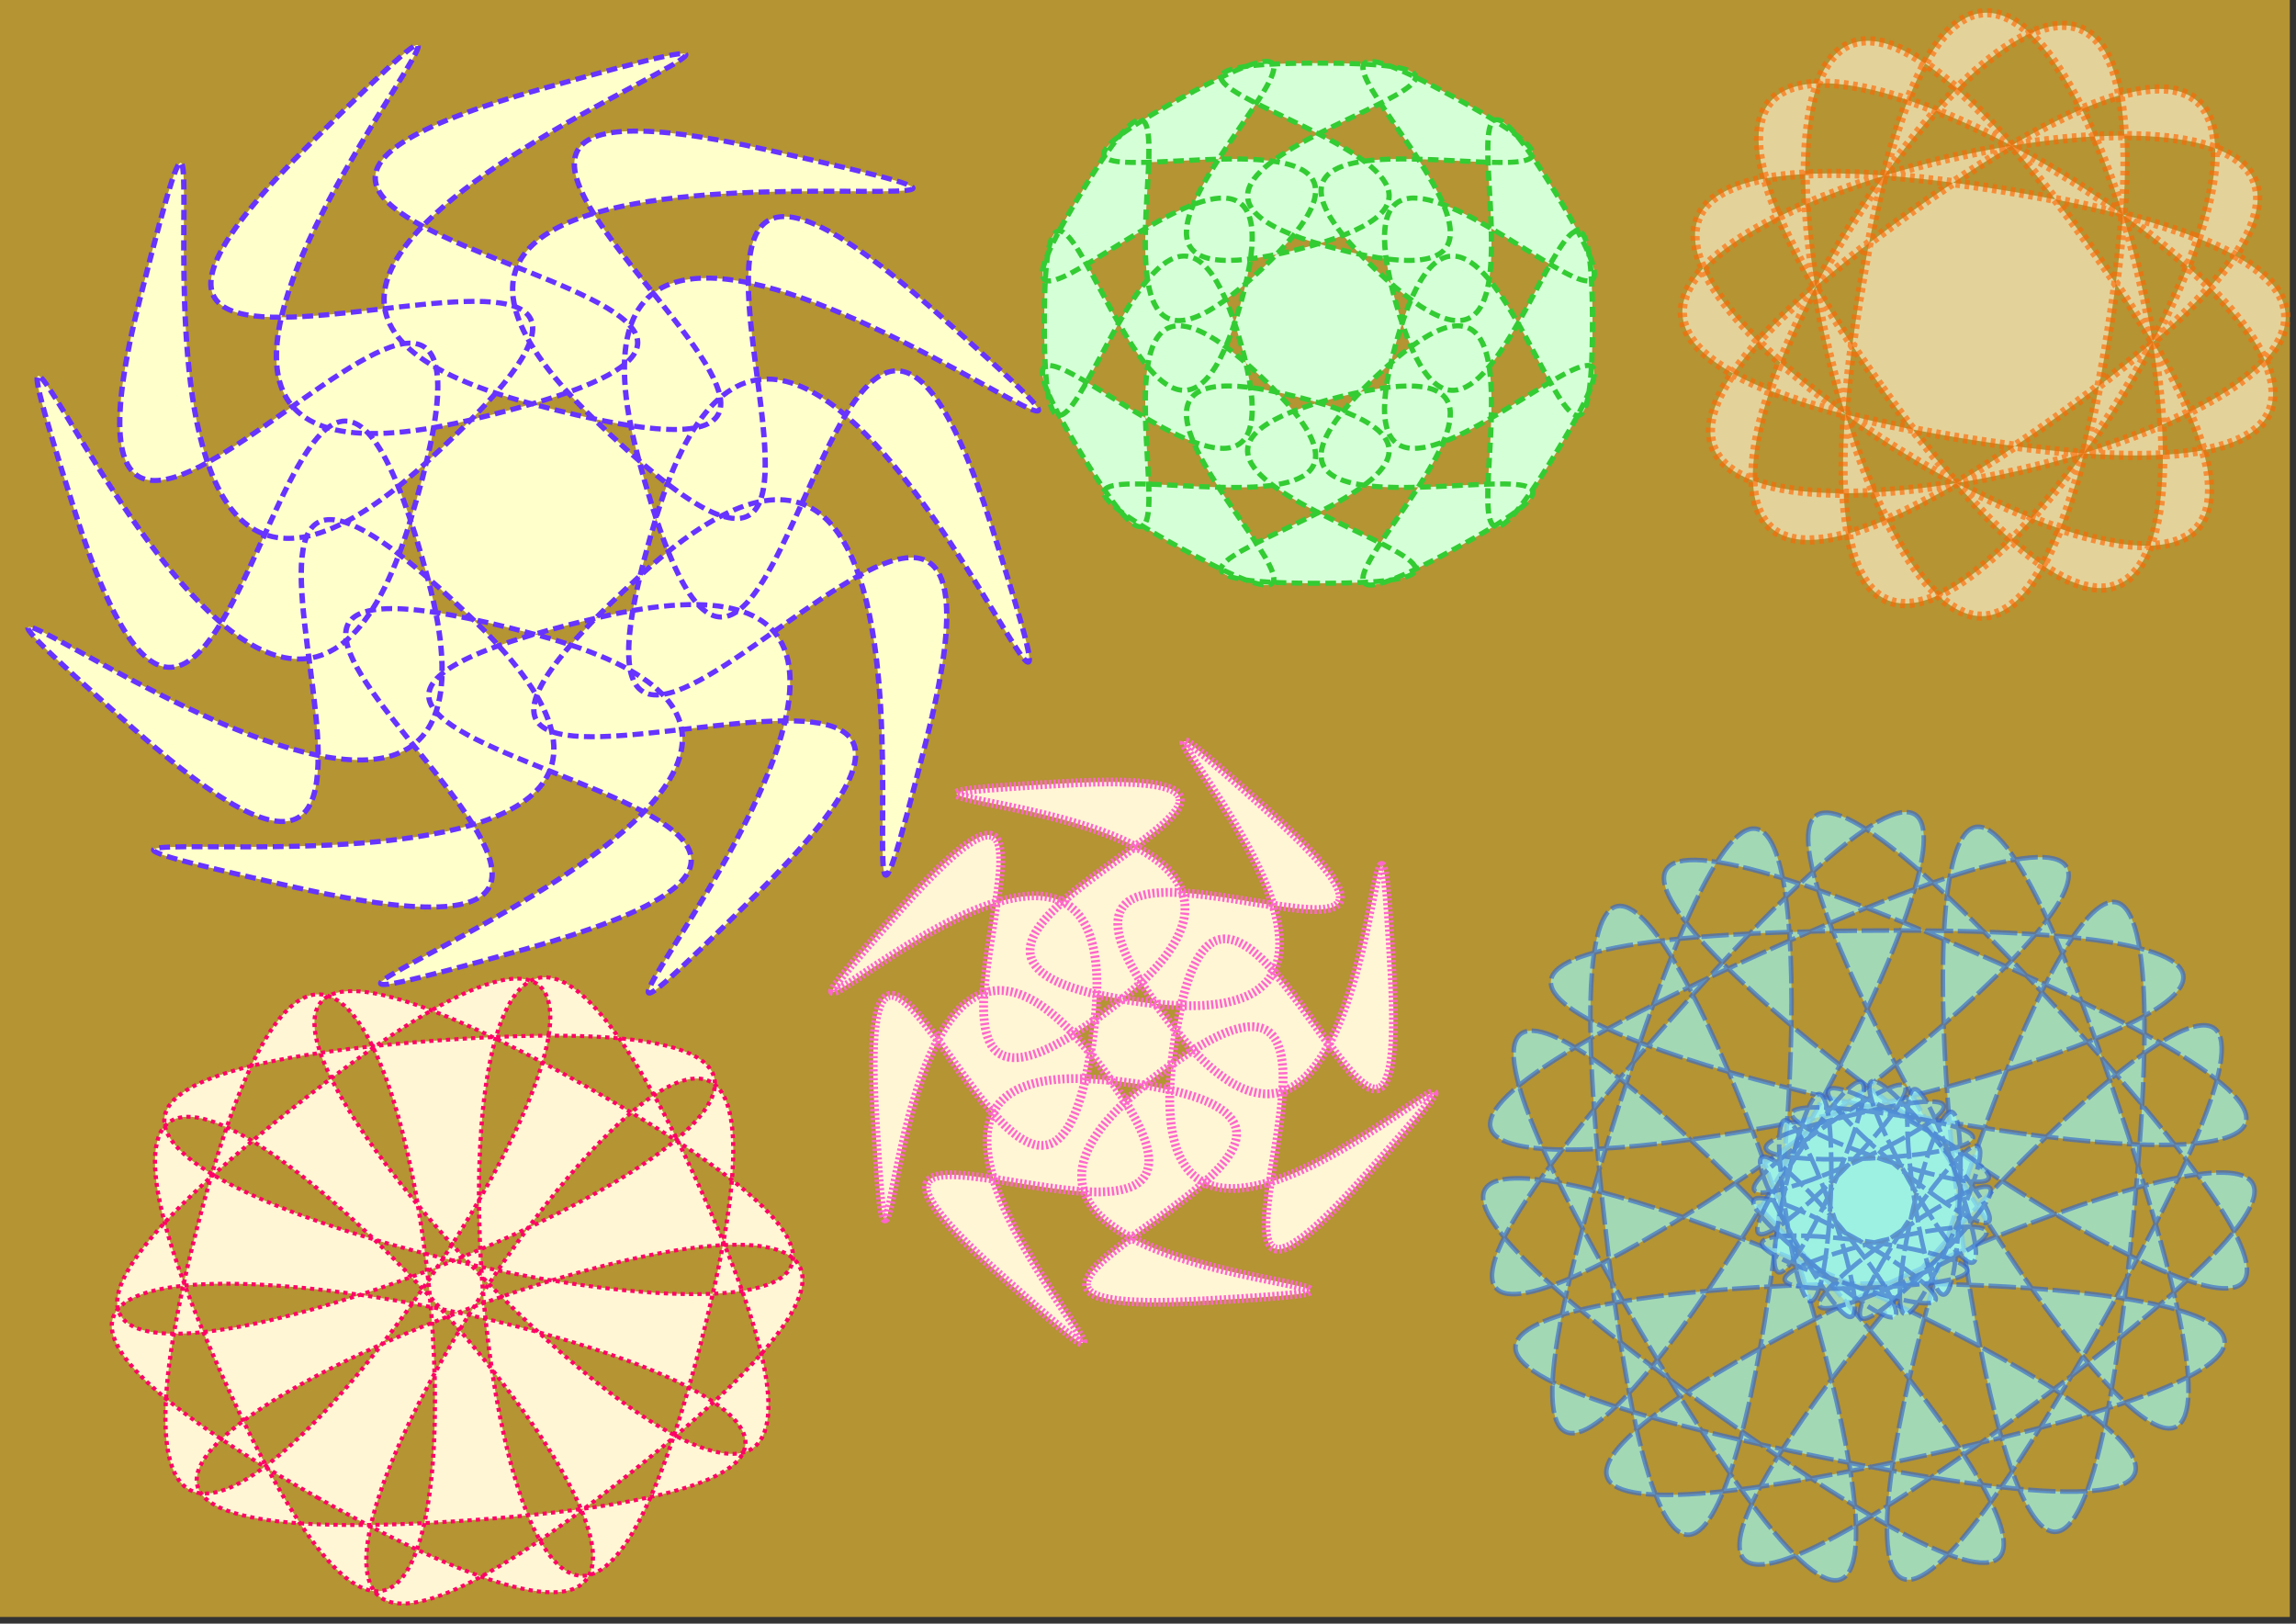
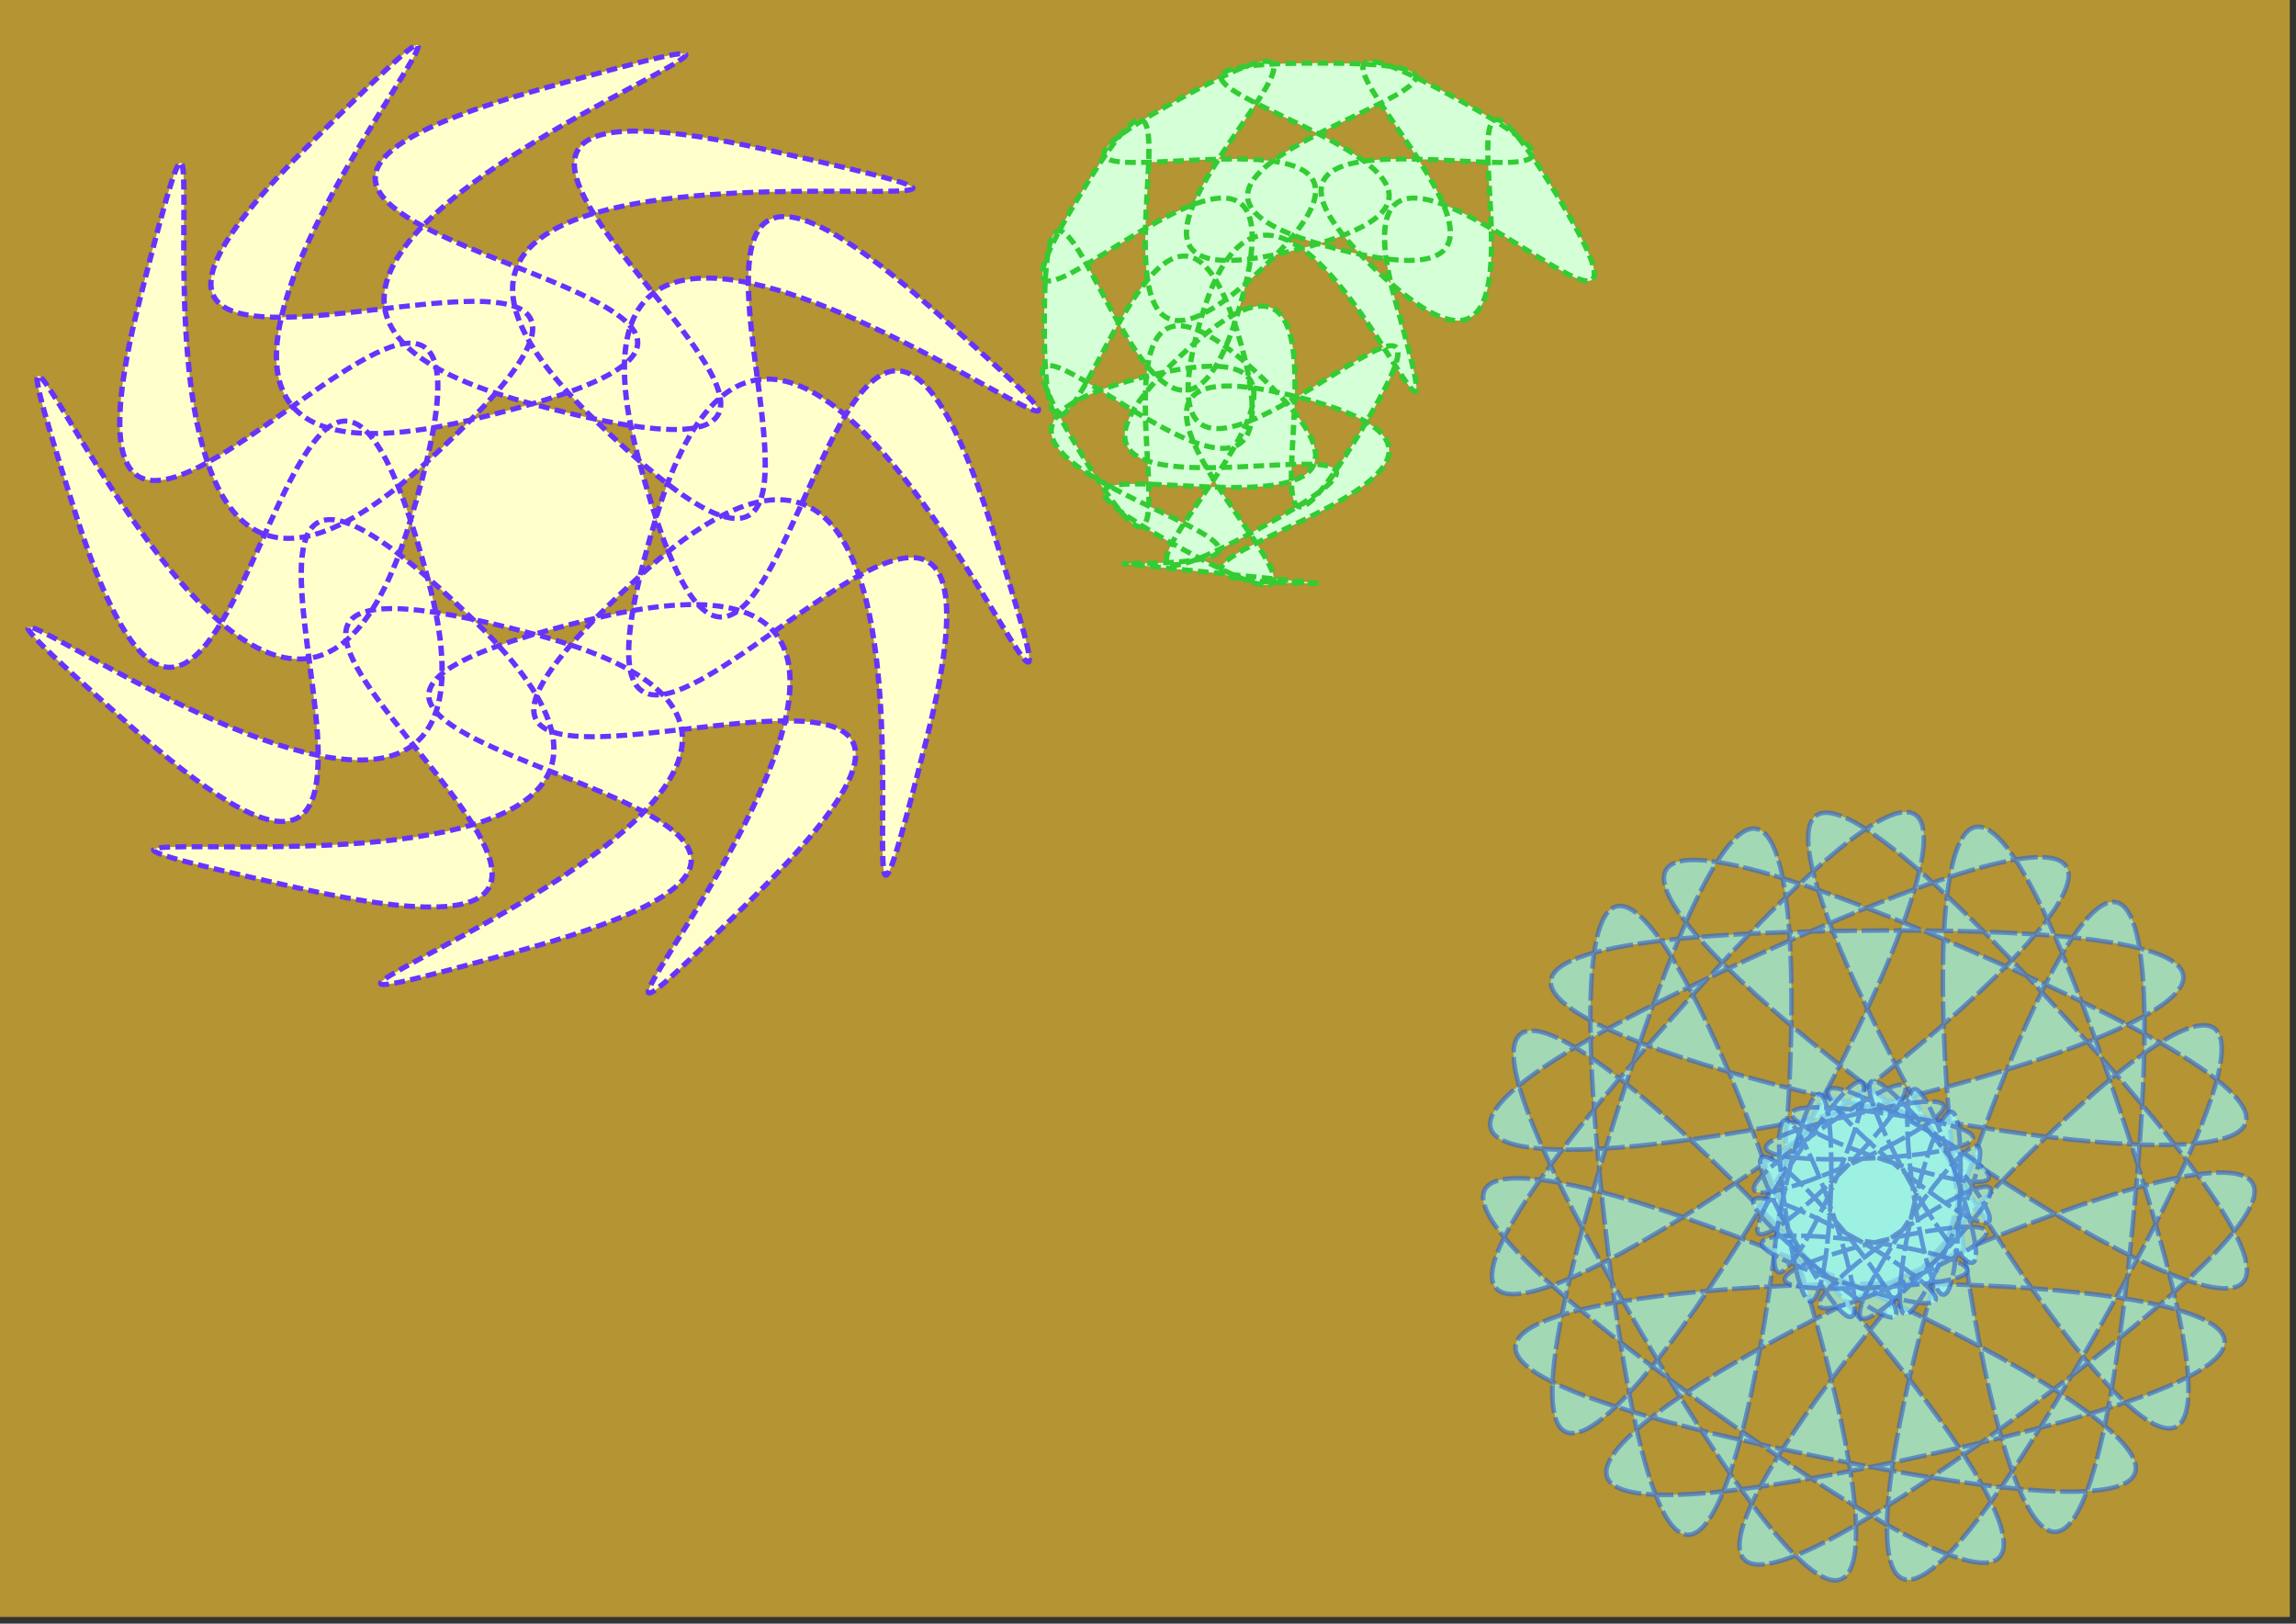
<svg xmlns="http://www.w3.org/2000/svg" xmlns:ns1="http://sodipodi.sourceforge.net/DTD/sodipodi-0.dtd" xmlns:ns2="http://www.inkscape.org/namespaces/inkscape" id="svg3082" ns1:docname="decoration.svg" viewBox="0 0 1052.4 744.09" version="1.1" ns2:version="0.48.0 r9654">
  <rect x="0" y="0" width="1052.4" height="744.09" fill="#333333" stroke="none" />
  <ns1:namedview id="base" bordercolor="#666666" ns2:pageshadow="2" ns2:window-y="-4" pagecolor="#ffffff" ns2:window-height="712" ns2:window-maximized="1" ns2:zoom="0.49497475" ns2:window-x="-4" showgrid="false" borderopacity="1.0" ns2:current-layer="layer1" ns2:cx="547.09908" ns2:cy="373.05739" ns2:window-width="1024" ns2:pageopacity="0.0" ns2:document-units="px" />
  <g id="layer1" ns2:label="Layer 1" ns2:groupmode="layer" transform="translate(0 -308.27)">
    <rect id="rect3090" style="opacity:.632;fill:#ffcc33" transform="rotate(-90)" height="1052.6" width="743.47" y="-3.03" x="-1049.3" />
    <path id="path3094" style="stroke:#6633ff;stroke-dasharray:5.79, 2.895;stroke-width:2.895;fill:#ffffcc" ns1:type="star" ns1:sides="12" ns2:transform-center-x="0.06611994" ns1:r1="66.073967" ns1:r2="245.40533" ns2:transform-center-y="-1.3636821" ns1:arg1="2.0674622" ns1:arg2="2.6343237" transform="matrix(.856 0 0 .803 55.917 461.28)" ns2:randomized="0" ns1:cy="105.67807" ns1:cx="220.21326" ns2:rounded="1.58" ns2:flatsided="false" d="m188.73 163.77c-211.98-219.11 38.44 270.65-183.02 61.12-205.92-194.82 227.03 190.35 158.19-84.65-74.027-295.74-102.04 253.62-189.06-38.57-80.92-271.68 101.44 278.36 179.32 5.79 83.77-293.14-215.17 168.61-144.44-127.94 65.763-275.74-51.332 291.78 152.4 94.674 219.11-211.98-270.65 38.436-61.12-183.01 194.82-205.92-190.35 227.02 84.65 158.19 295.74-74.032-253.62-102.04 38.57-189.06 271.68-80.92-278.35 101.43-5.79 179.32 293.14 83.76-168.61-215.18 127.94-144.45 275.74 65.768-291.78-51.33-94.67 152.41 211.98 219.11-38.44-270.66 183.02-61.128 205.91 194.83-227.03-190.34-158.2 84.65 74.03 295.75 102.04-253.61 189.07 38.578 80.91 271.68-101.44-278.36-179.33-5.79-83.76 293.14 215.18-168.62 144.45 127.93-65.77 275.75 51.33-291.78-152.41-94.67-219.11 211.99 270.66-38.437 61.13 183.02-194.83 205.92 190.34-227.02-84.65-158.19-295.75 74.03 253.61 102.04-38.57 189.06-271.69 80.92 278.35-101.44 5.78-179.32-293.14-83.764 168.62 215.17-127.93 144.44-275.75-65.76 291.78 51.33 94.67-152.4z" />
-     <path id="path3098" style="fill-rule:evenodd;stroke:#ff0066;stroke-dasharray:2, 2;stroke-width:2;fill:#fff6d5" ns1:type="star" ns1:sides="5" ns1:r1="127.06634" ns1:r2="120.44137" ns1:arg1="2.1180915" ns1:arg2="2.74641" transform="matrix(.961 0 0 .89 -340.54 834.45)" ns2:randomized="0" ns1:cy="71.332886" ns1:cx="571.74634" ns2:rounded="-5.9" ns2:flatsided="false" d="m505.62 179.84c386.65 235.62-219.34-480.03-45.03-62.14s92.13-516.26-12.47-75.723c-104.61 440.53 388.75-356.95 45.18-62.034s519.5-71.906 68.16-35.26c-451.3 36.646 459.64 259.42 72.96 23.801-386.65-235.62 228.91 471.82 54.6 53.931-174.31-417.88-104.7 517.28-0.09 76.743s-377.99 363.5-34.42 68.592-524.32 60.28-73.02 23.63c451.31-36.65-462.52-247.16-75.87-11.54z" />
-     <path id="path3100" style="opacity:.632;fill-rule:evenodd;stroke:#ff6600;stroke-dasharray:5.839, 5.839;stroke-width:11.677;fill:#fff6d5" ns1:type="star" ns1:sides="4" ns1:r1="159.23285" ns1:r2="159.23285" ns1:arg1="2.5183933" ns1:arg2="3.3037915" transform="matrix(.362 0 0 .362 625.65 403.15)" ns2:randomized="0" ns1:cy="135.98265" ns1:cx="783.87836" ns2:rounded="-10" ns2:flatsided="false" d="m654.58 228.92c711.32 989.58 168.96-1321.4-27.84-118.65-196.81 1202.7 1053.9-814.87 64.2-103.59-989.61 711.29 1321.4 168.97 118.65-27.84-1202.7-196.81 814.91 1053.9 103.59 64.209-711.29-989.62-168.97 1321.4 27.84 118.65 196.78-1202.7-1053.8 814.87-64.21 103.58 989.59-711.28-1321.4-168.96-118.65 27.85 1202.7 196.8-814.87-1053.8-103.58-64.21z" />
    <g id="g3110" style="stroke:#3366cc;stroke-dasharray:12.6, 2.1;stroke-width:2.1;fill:#99ffff" transform="translate(-4.041 165.67)">
      <path id="path3106" ns1:r2="119.58384" style="opacity:.632;fill-rule:evenodd;stroke:#3366cc;stroke-dasharray:12.6, 2.1;stroke-width:2.1;fill:#99ffff" ns1:type="star" d="m793.98 483.48c411.62 294.03-290.61-473.37-34.15-37.32 256.46 436.04-72.956-550.64-16.02-47.983s157.32-532.71 4.882-50.351c-152.44 482.35 360.41-422.68 24.94-44.02-335.45 378.65 501.17-239.54 40.68-30.06-460.46 209.47 555.29-15 49.4-10.92-505.86 4.08 513.39 212.14 49.56 10.12-463.78-202.02 382.73 402.59 41.17 29.4-341.52-373.19 185.86 523.44 25.64 43.6-160.2-479.83-43.12 553.78 5.7 50.27s-264.64 488.36-15.25 48.24c249.37-440.13-440.39 338.5-33.54 37.86 406.81-300.63-540 130.11-46.05 20.95 493.96-109.17-546.23-100.77-50.58 0.41 495.64 101.18-458.02-314.24-46.38-20.2z" ns1:r1="121.65525" ns2:transform-center-x="0.71829664" ns2:transform-center-y="0.29088085" transform="translate(-4.041 306.25)" ns1:arg2="2.4004853" ns1:arg1="2.1910458" ns2:randomized="0" ns1:cy="384.48019" ns1:cx="864.69055" ns2:rounded="-10" ns2:flatsided="true" ns1:sides="15" />
      <path id="path3108" ns1:r2="43.735031" style="opacity:.632;stroke:#3366cc;stroke-dasharray:13.977, 2.329;stroke-width:2.329;fill:#99ffff" ns1:type="star" d="m854.59 394.58c126.22 103.94-90.643-155.06-10.497-12.537s-28.509-177.33-5.259-15.482c23.249 161.85 37.476-175.65 0.689-16.336-36.787 159.32 98.399-150.26 6.543-14.985-91.855 135.27 146.03-104.56 11.515-11.609-134.52 92.954 173.94-44.749 14.931-6.665s178.36 21.108 16.33-0.822 158.69 84.115 15.524 5.133 117.59 135.76 12.622 10.394 60.608 169.07 8.015 14.252-4.561 179.55 2.325 16.185-69.114 165.78-3.679 15.932-124.33 129.62-9.185 13.527c115.15-116.09-162.76 75.949-13.452 9.295s-179.2 12.025-15.901 3.808c163.3-8.217-171.45-53.523-16.203-2.193 155.24 51.33-140.54-111.84-14.317-7.898z" ns1:r1="44.492603" ns2:transform-center-x="0.084284899" ns2:transform-center-y="-0.070664428" transform="matrix(.901 0 0 .901 66.757 367.99)" ns1:arg2="2.4445203" ns1:arg1="2.2597207" ns2:randomized="0" ns1:cy="360.23651" ns1:cx="882.87329" ns2:rounded="-10" ns2:flatsided="true" ns1:sides="17" />
    </g>
-     <path id="path3114" style="stroke:#ff66cc;stroke-dasharray:0.5, 0.5;stroke-width:2;fill:#fff6d5" ns1:type="star" ns1:sides="8" ns1:r1="60.777283" ns1:r2="9.4322491" ns1:arg1="1.3016288" ns1:arg2="1.907066" transform="matrix(2.023 0 0 2.023 -637.17 -175.83)" ns2:randomized="0" ns1:cy="475.39392" ns1:cx="571.74634" ns2:rounded="1.58" ns2:flatsided="false" d="m587.91 533.98c-84.069 4.738 64.286-39.311-19.275-49.685-80.789-10.029 33.826 98.188-26.888 43.953-62.796-56.095 73.254 17.66 21.503-48.762-50.035-64.219-45.511 93.348-50.092 12.067-4.738-84.069 39.311 64.286 49.685-19.275 10.029-80.789-98.188 33.826-43.953-26.888 56.095-62.796-17.66 73.254 48.762 21.503 64.219-50.035-93.348-45.511-12.067-50.092 84.069-4.738-64.286 39.311 19.275 49.685 80.789 10.029-33.826-98.188 26.888-43.953 62.796 56.095-73.254-17.66-21.503 48.762 50.035 64.219 45.511-93.348 50.092-12.067 4.738 84.069-39.311-64.286-49.685 19.275-10.029 80.789 98.188-33.826 43.953 26.888-56.095 62.796 17.66-73.254-48.762-21.503-64.219 50.035 93.348 45.511 12.067 50.092z" />
-     <path id="path3763" style="stroke:#33cc33;stroke-dasharray:0.867, 0.433;stroke-width:.433;fill:#d5ffd7" ns1:type="star" ns1:sides="12" ns1:r1="22.223356" ns1:r2="6.5213389" ns1:arg1="1.5707963" ns1:arg2="1.8325957" transform="matrix(5.654 0 0 5.363 -2399.9 73.837)" ns2:randomized="0" ns1:cy="71.332893" ns1:cx="531.34021" ns2:rounded="1.64" ns2:flatsided="false" d="m531.34 93.556c-26.262 0 23.679-9.127-1.688-15.924-25.367-6.797 13.32 26.078-9.424 12.947s25.07 3.935 6.5-14.635-1.504 29.244-14.635 6.5 19.744 15.943 12.947-9.424c-6.797-25.367-15.924 24.574-15.924-1.688s9.127 23.679 15.924-1.688c6.797-25.367-26.078 13.32-12.947-9.424s-3.935 25.07 14.635 6.5-29.244-1.504-6.5-14.635-15.943 19.744 9.424 12.947c25.367-6.797-24.574-15.924 1.688-15.924s-23.679 9.127 1.688 15.924c25.367 6.797-13.32-26.078 9.424-12.947s-25.07-3.935-6.5 14.635 1.504-29.244 14.635-6.5-19.744-15.943-12.947 9.424c6.797 25.367 15.924-24.574 15.924 1.688s-9.127-23.679-15.924 1.688c-6.797 25.367 26.078-13.32 12.947 9.424s3.935-25.07-14.635-6.5 29.244 1.504 6.5 14.635 15.943-19.744-9.424-12.947c-25.367 6.797 24.574 15.924-1.688 15.924z" />
+     <path id="path3763" style="stroke:#33cc33;stroke-dasharray:0.867, 0.433;stroke-width:.433;fill:#d5ffd7" ns1:type="star" ns1:sides="12" ns1:r1="22.223356" ns1:r2="6.5213389" ns1:arg1="1.5707963" ns1:arg2="1.8325957" transform="matrix(5.654 0 0 5.363 -2399.9 73.837)" ns2:randomized="0" ns1:cy="71.332893" ns1:cx="531.34021" ns2:rounded="1.64" ns2:flatsided="false" d="m531.34 93.556c-26.262 0 23.679-9.127-1.688-15.924-25.367-6.797 13.32 26.078-9.424 12.947s25.07 3.935 6.5-14.635-1.504 29.244-14.635 6.5 19.744 15.943 12.947-9.424c-6.797-25.367-15.924 24.574-15.924-1.688s9.127 23.679 15.924-1.688c6.797-25.367-26.078 13.32-12.947-9.424s-3.935 25.07 14.635 6.5-29.244-1.504-6.5-14.635-15.943 19.744 9.424 12.947c25.367-6.797-24.574-15.924 1.688-15.924s-23.679 9.127 1.688 15.924c25.367 6.797-13.32-26.078 9.424-12.947s-25.07-3.935-6.5 14.635 1.504-29.244 14.635-6.5-19.744-15.943-12.947 9.424s-9.127-23.679-15.924 1.688c-6.797 25.367 26.078-13.32 12.947 9.424s3.935-25.07-14.635-6.5 29.244 1.504 6.5 14.635 15.943-19.744-9.424-12.947c-25.367 6.797 24.574 15.924-1.688 15.924z" />
  </g>
</svg>